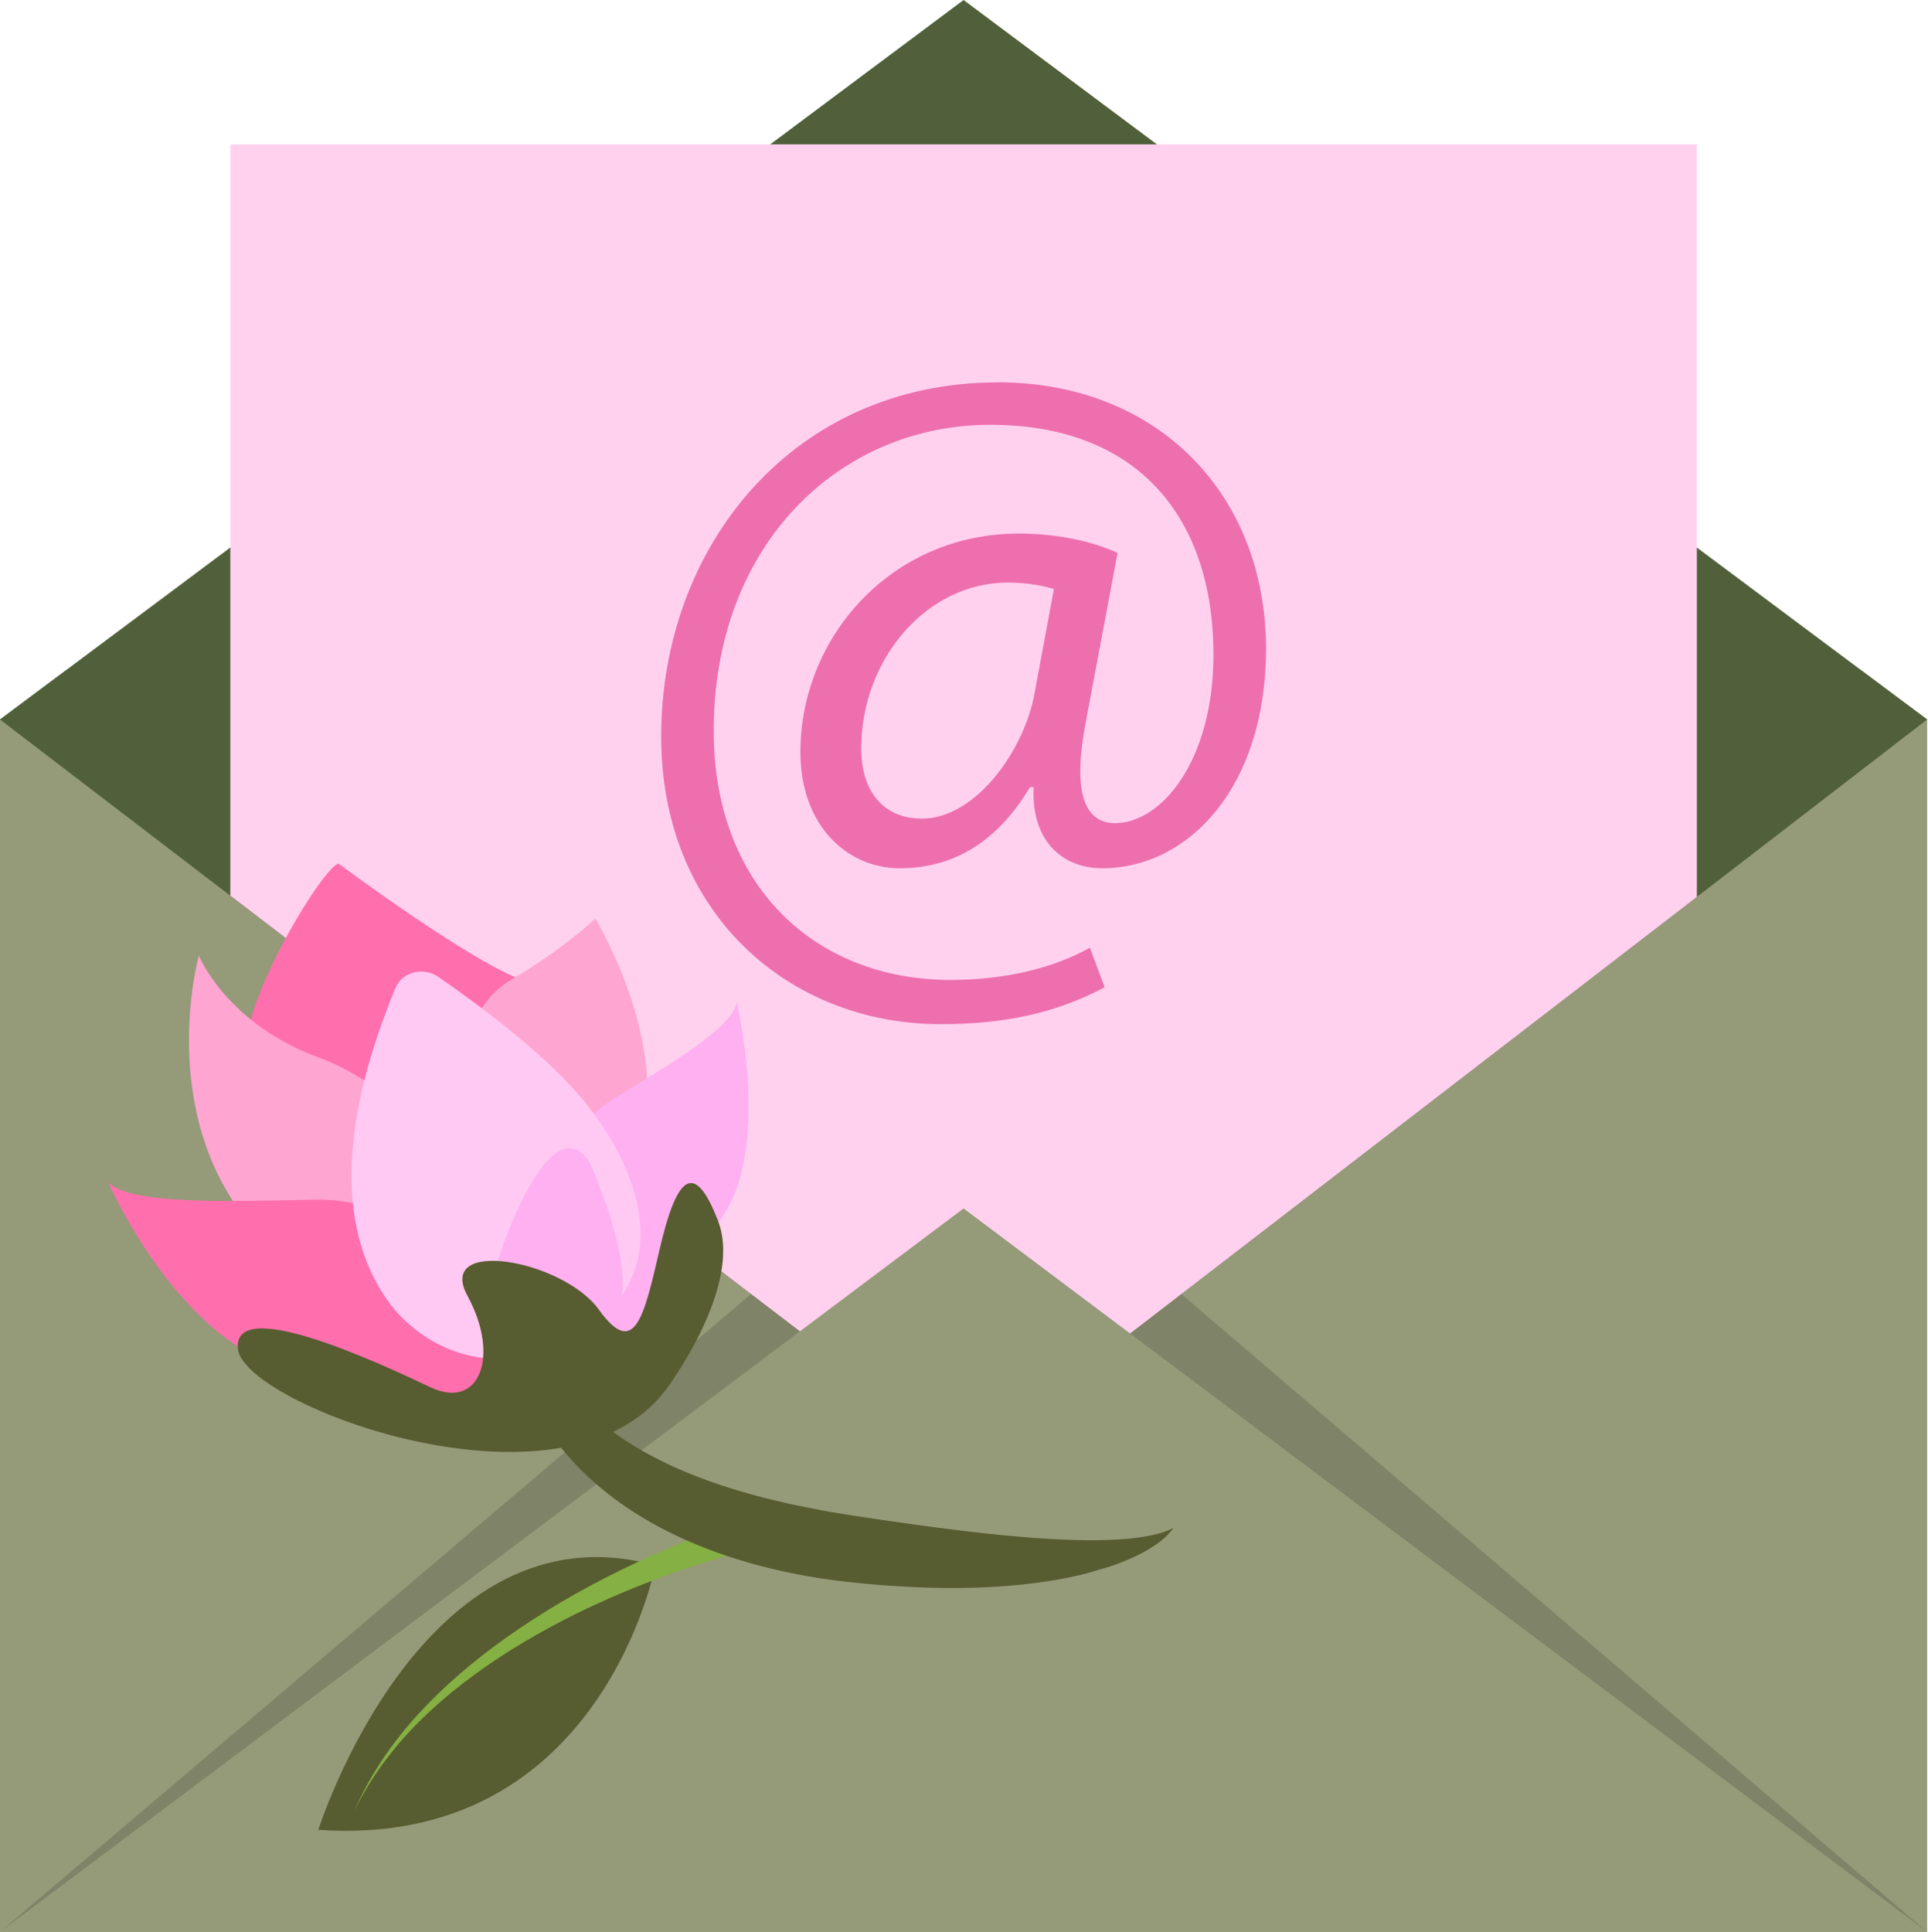
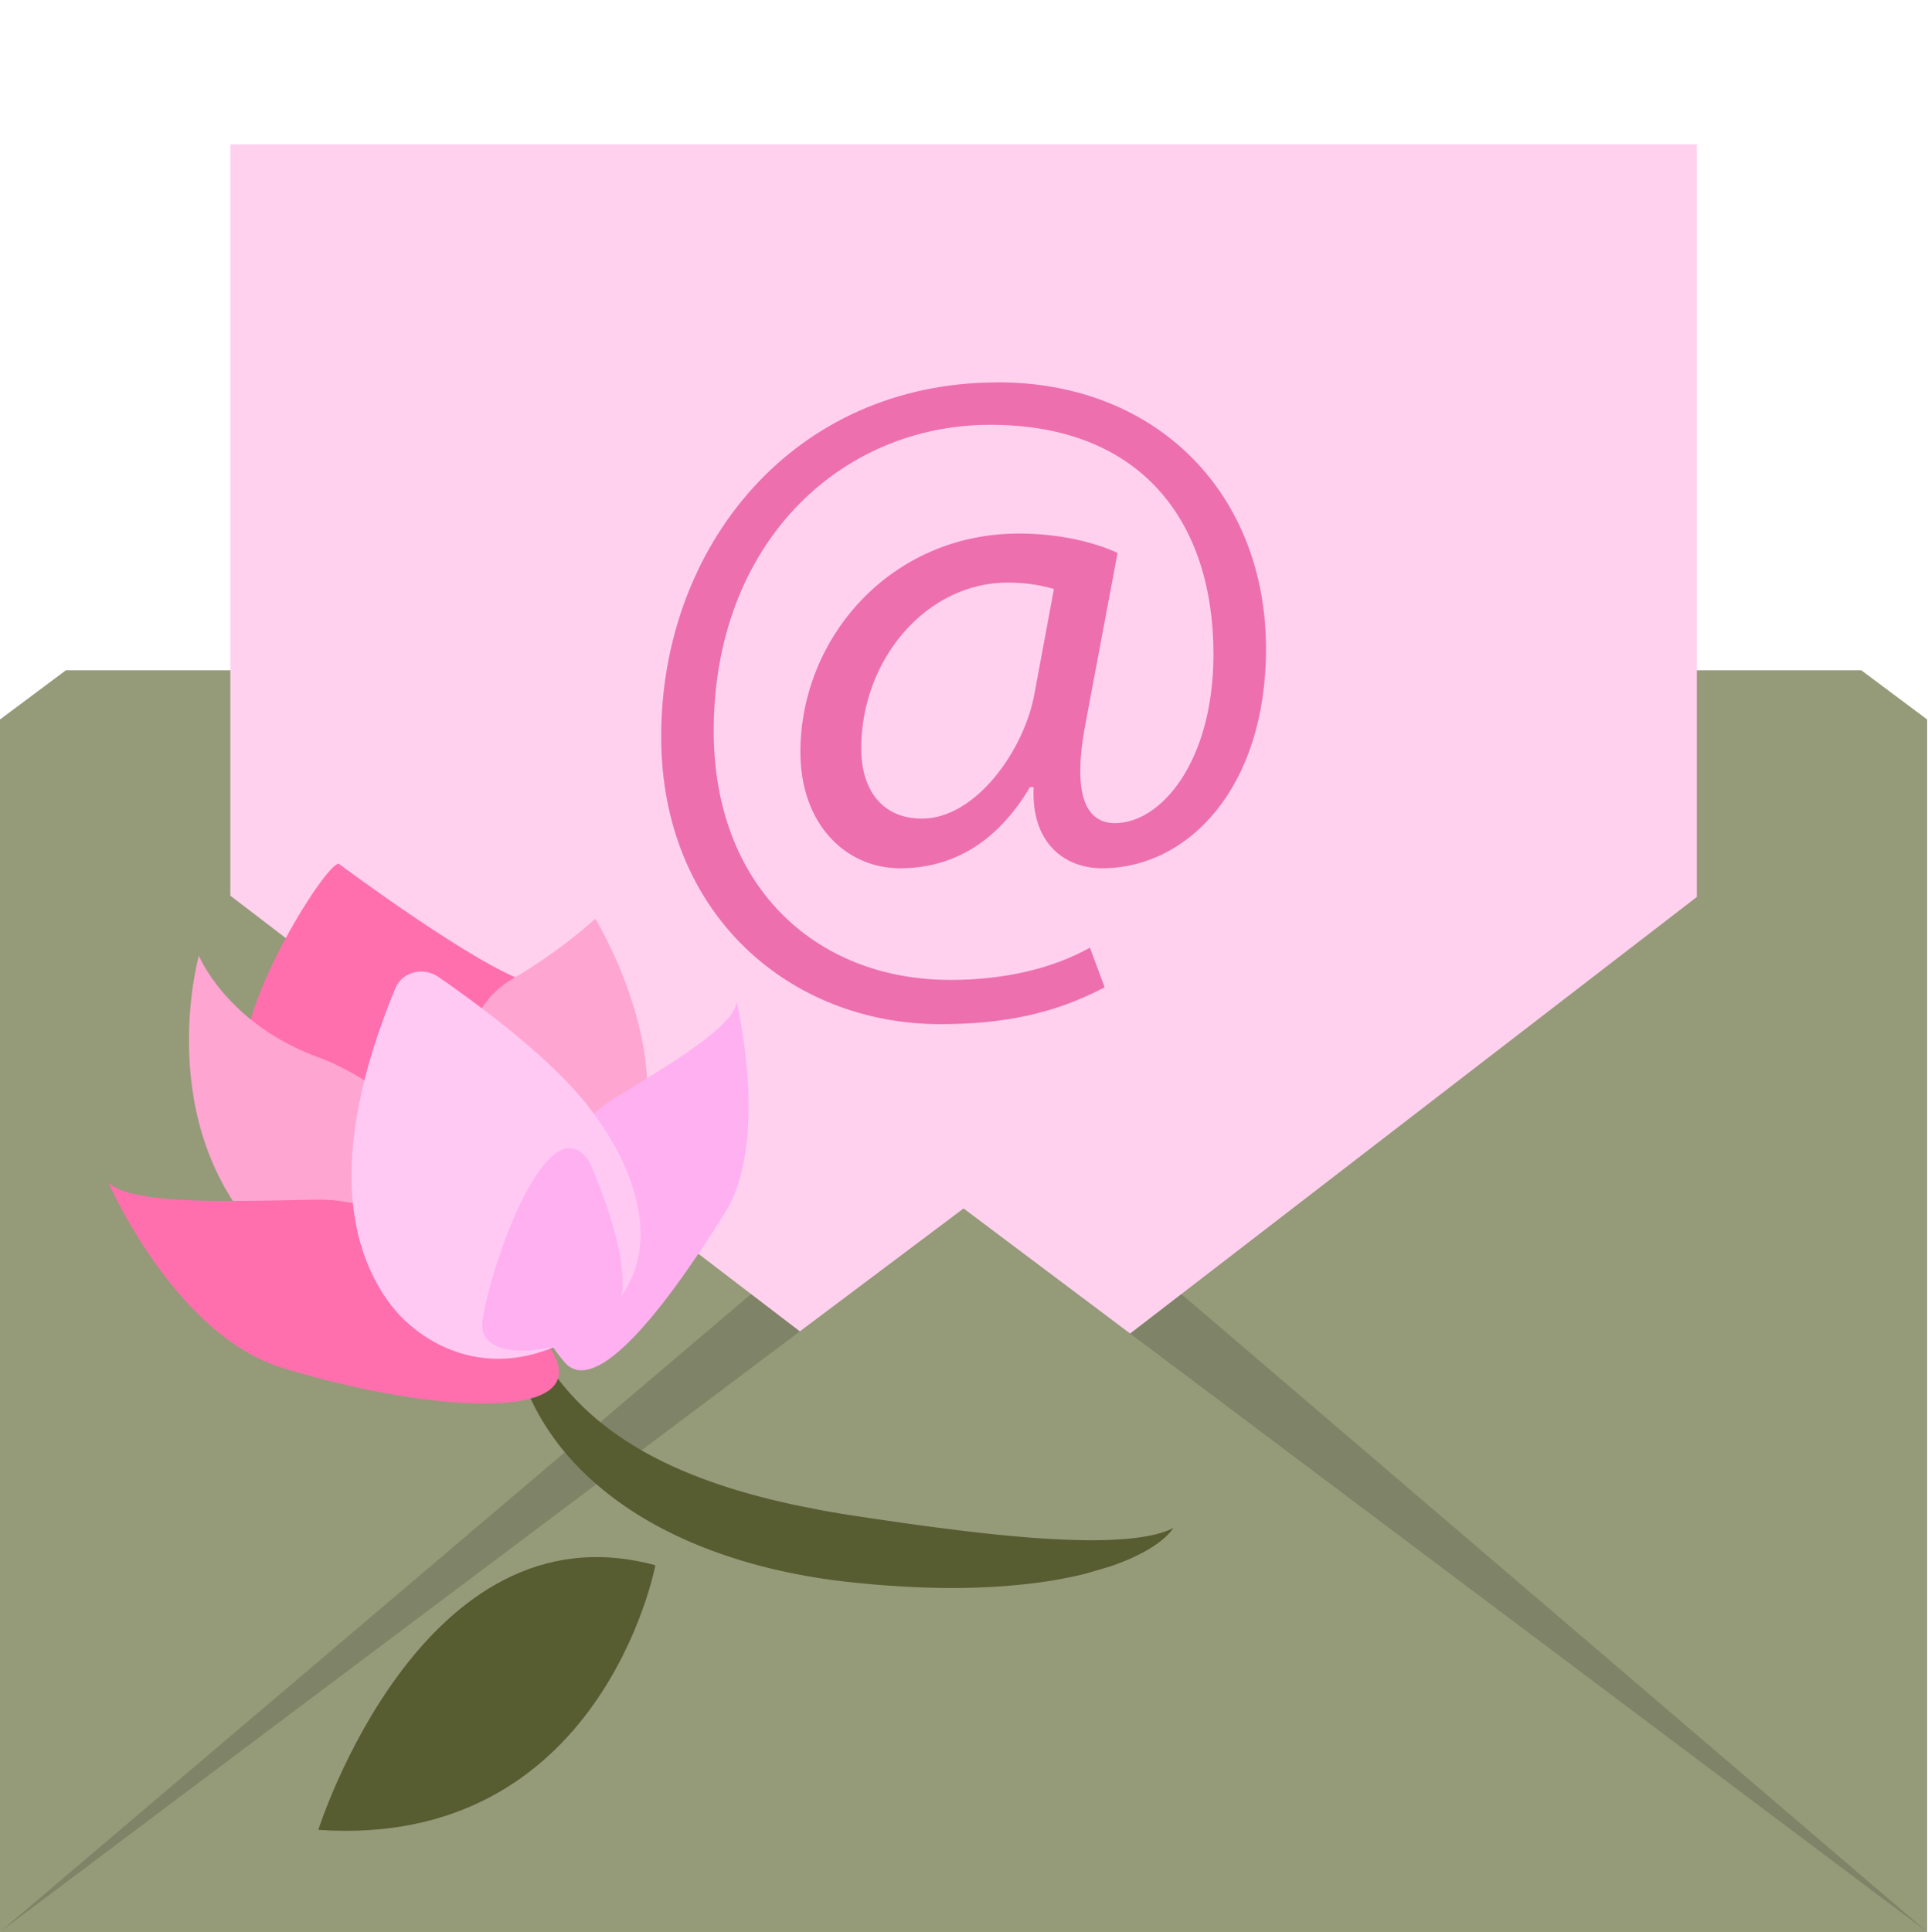
<svg xmlns="http://www.w3.org/2000/svg" width="511" height="512">
  <path fill="#959a79" d="M17.447 177.65L0 190.68V512h510.775V190.68l-17.447-13.03H17.447z" />
-   <path fill="#50603a" d="M0 190.68l256.286 196.049L510.774 190.68 255.387 0 0 190.68z" />
  <path fill="#ffd1ef" d="M61.045 237.367L256.286 386.73l193.456-149.024V38.269H61.045v199.098z" />
  <path fill="#959a79" d="M0 512h510.775L255.388 320.264.001 512z" />
  <path fill="#ed6fae" d="M264.43 101.347c-54.257 0-89.19 43.494-89.19 93.842 0 46.921 33.969 76.239 74.049 76.239 16.379 0 30.06-2.684 43.494-9.772l-3.909-10.502c-10.02 5.616-22.972 8.548-36.901 8.548-36.171 0-62.804-25.174-62.804-65.984 0-49.605 33.474-81.138 73.306-81.138s59.143 25.408 59.143 60.85c0 28.34-13.929 44.966-26.399 44.719-8.065-.248-10.998-8.795-7.323-27.376l8.313-44.237c-6.358-2.931-15.649-5.134-26.151-5.134-33.969 0-57.918 27.611-57.918 57.918 0 19.31 12.222 30.79 26.399 30.79s25.904-7.089 34.452-21.5h.977c-.729 14.906 8.313 21.5 18.086 21.5 22.972 0 43.494-21.5 43.494-58.166 0-40.81-28.588-70.623-71.118-70.623zm9.773 82.362c-2.684 15.154-15.636 33.239-29.813 33.239-10.75 0-16.131-7.818-16.131-18.567 0-23.702 17.356-43.989 38.855-43.989 5.616 0 9.772.977 12.222 1.707l-5.134 27.611z" />
  <path opacity=".15" d="M299.533 353.412L510.775 512 313.11 342.962l-13.577 10.45zM0 512l211.998-159.161-12.925-9.877L.001 512z" />
  <path fill="#585c31" d="M84.369 484.95s27.48-86.988 89.333-70.115c0 0-14.177 75.314-89.334 70.115z" />
-   <path fill="#85b043" d="M192.049 404.581c-9.603 3.271-18.828 7.257-27.963 11.74-9.108 4.495-18.02 9.564-26.62 15.389-8.587 5.851-16.887 12.418-24.444 20.274-3.791 3.896-7.375 8.157-10.633 12.848-3.257 4.678-6.189 9.76-8.561 15.337 2.567-5.408 5.681-10.241 9.082-14.632 3.401-4.417 7.102-8.378 11.011-11.974 7.779-7.245 16.236-13.187 24.953-18.385 8.73-5.186 17.747-9.603 26.933-13.447 9.173-3.818 18.554-7.18 27.95-9.721h.065c1.486-.417 2.32-2.411 1.863-4.457-.456-2.058-2.019-3.388-3.518-2.984-.039 0-.091.026-.131.039z" />
  <path fill="#585c31" d="M310.986 404.88c-.548.964-1.342 1.759-2.15 2.515-.821.755-1.707 1.421-2.619 2.058-1.851 1.251-3.805 2.32-5.837 3.257-2.019.964-4.118 1.72-6.216 2.462l-6.424 1.877c-8.665 2.163-17.538 3.166-26.412 3.596-8.874.417-17.76.17-26.607-.482-2.215-.144-4.417-.365-6.632-.574l-3.322-.339-3.375-.404-3.375-.482c-1.121-.157-2.254-.339-3.375-.548-2.254-.378-4.508-.834-6.75-1.303-8.99-1.954-17.969-4.717-26.66-8.626-8.678-3.909-17.083-9.03-24.405-15.649-3.661-3.296-7.023-6.971-9.929-10.971s-5.369-8.3-7.206-12.796-3.114-9.147-3.661-13.786a44.28 44.28 0 0 1-.326-6.919c.091-2.28.299-4.548.886-6.685.43 2.228 1.042 4.365 1.759 6.45.703 2.085 1.537 4.104 2.436 6.072.912 1.954 1.889 3.857 2.984 5.681s2.228 3.583 3.479 5.264c2.476 3.361 5.238 6.424 8.222 9.199 1.486 1.394 3.049 2.71 4.638 3.961.795.639 1.615 1.238 2.423 1.837l1.251.873c.404.3.834.574 1.251.86 3.362 2.241 6.893 4.248 10.542 6.033 3.636 1.811 7.401 3.361 11.245 4.795 7.674 2.827 15.662 4.99 23.792 6.736l6.124 1.225 1.537.3 1.55.274 3.088.521 3.101.495c1.042.17 2.111.3 3.167.469l3.179.482 3.179.456c8.47 1.238 16.913 2.358 25.369 3.296 4.221.456 8.444.86 12.665 1.185 4.221.313 8.43.534 12.639.625 4.221.104 8.418 0 12.6-.352 2.085-.209 4.17-.469 6.216-.899a30.83 30.83 0 0 0 3.049-.782c.508-.156 1.003-.339 1.486-.534.495-.195.977-.417 1.433-.716z" />
  <path fill="#ff6fae" d="M89.725 228.871s37.839 28.197 50.725 31.532c12.874 3.336 2.815 54.869-37.344 48.315s-37.957-20.183-38.1-29.578c-.248-15.466 20.887-49.631 24.731-50.269z" />
  <path fill="#ffa5d2" d="M157.793 243.478s19.858 32.523 11.91 59.065c-7.948 26.555-53.071 13.317-50.009-3.61s3.14-31.937 16.04-39.442 22.06-16.014 22.06-16.014z" />
  <path fill="#ffb0f0" d="M195.254 265.538s8.821 36.81-3.075 55.834c-18.816 30.073-35.129 48.289-42.556 39.637-22.086-25.721-2.737-60.147 12.678-69.593s32.197-19.324 32.953-25.877z" />
  <path fill="#ffa5d2" d="M52.706 253.263s-12.495 44.588 17.043 75.105c20.236 20.9 68.733 12.483 63.052-4.118-5.694-16.6-32.431-38.269-47.977-43.859-24.718-8.899-32.119-27.129-32.119-27.129z" />
  <path fill="#ff6fae" d="M28.718 313.371s17.473 40.328 46.087 49.136c46.087 14.19 97.986 15.128 60.498-16.144-10.815-9.03-27.832-28.901-51.534-28.431-23.689.469-49.162 1.381-55.051-4.56z" />
  <path fill="#ffc9f3" d="M104.813 261.863c1.772-4.287 7.375-5.733 11.401-2.945 10.112 6.984 27.597 19.87 37.8 31.962 14.984 17.76 25.604 45.11 1.589 61.332-24.001 16.223-44.706 4.391-53.175-7.974-8.013-11.701-17.056-35.285 2.371-82.388z" />
  <path fill="#ffb0f0" d="M156.099 307.716s11.675 25.174 8.326 37.265-38.582 19.467-36.536 4.978c2.059-14.476 17.291-58.087 28.197-42.243z" />
-   <path fill="#585c31" d="M176.452 368.344s20.588-27.18 13.89-44.693-11.336-10.528-15.506 7.453-6.645 29.109-16.131 15.962c-9.473-13.161-43.377-19.31-34.777-3.583 8.6 15.74 3.296 30.373-9.838 24.171-13.134-6.216-52.758-24.77-51.013-10.046s86.245 46.673 113.374 10.724z" />
</svg>